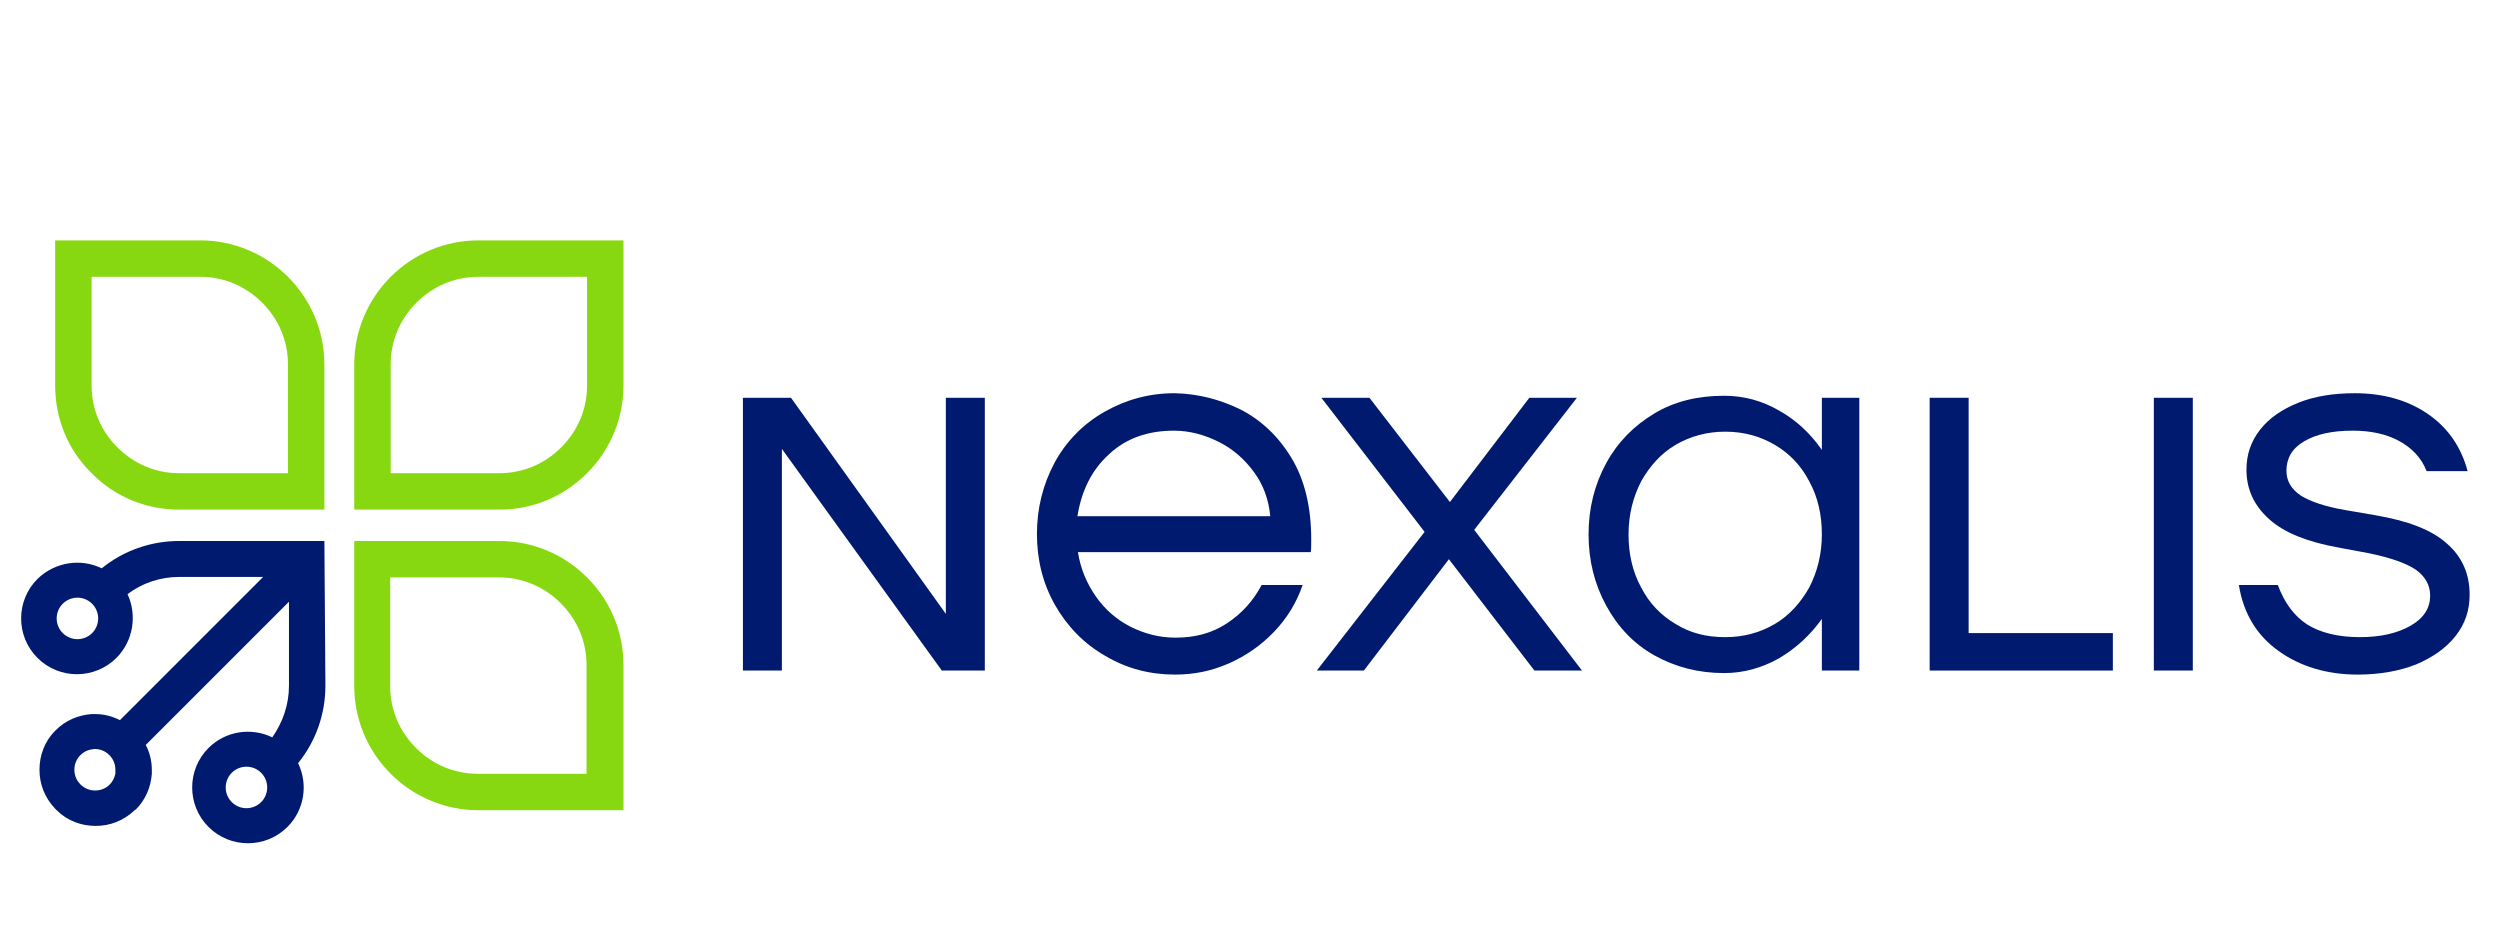
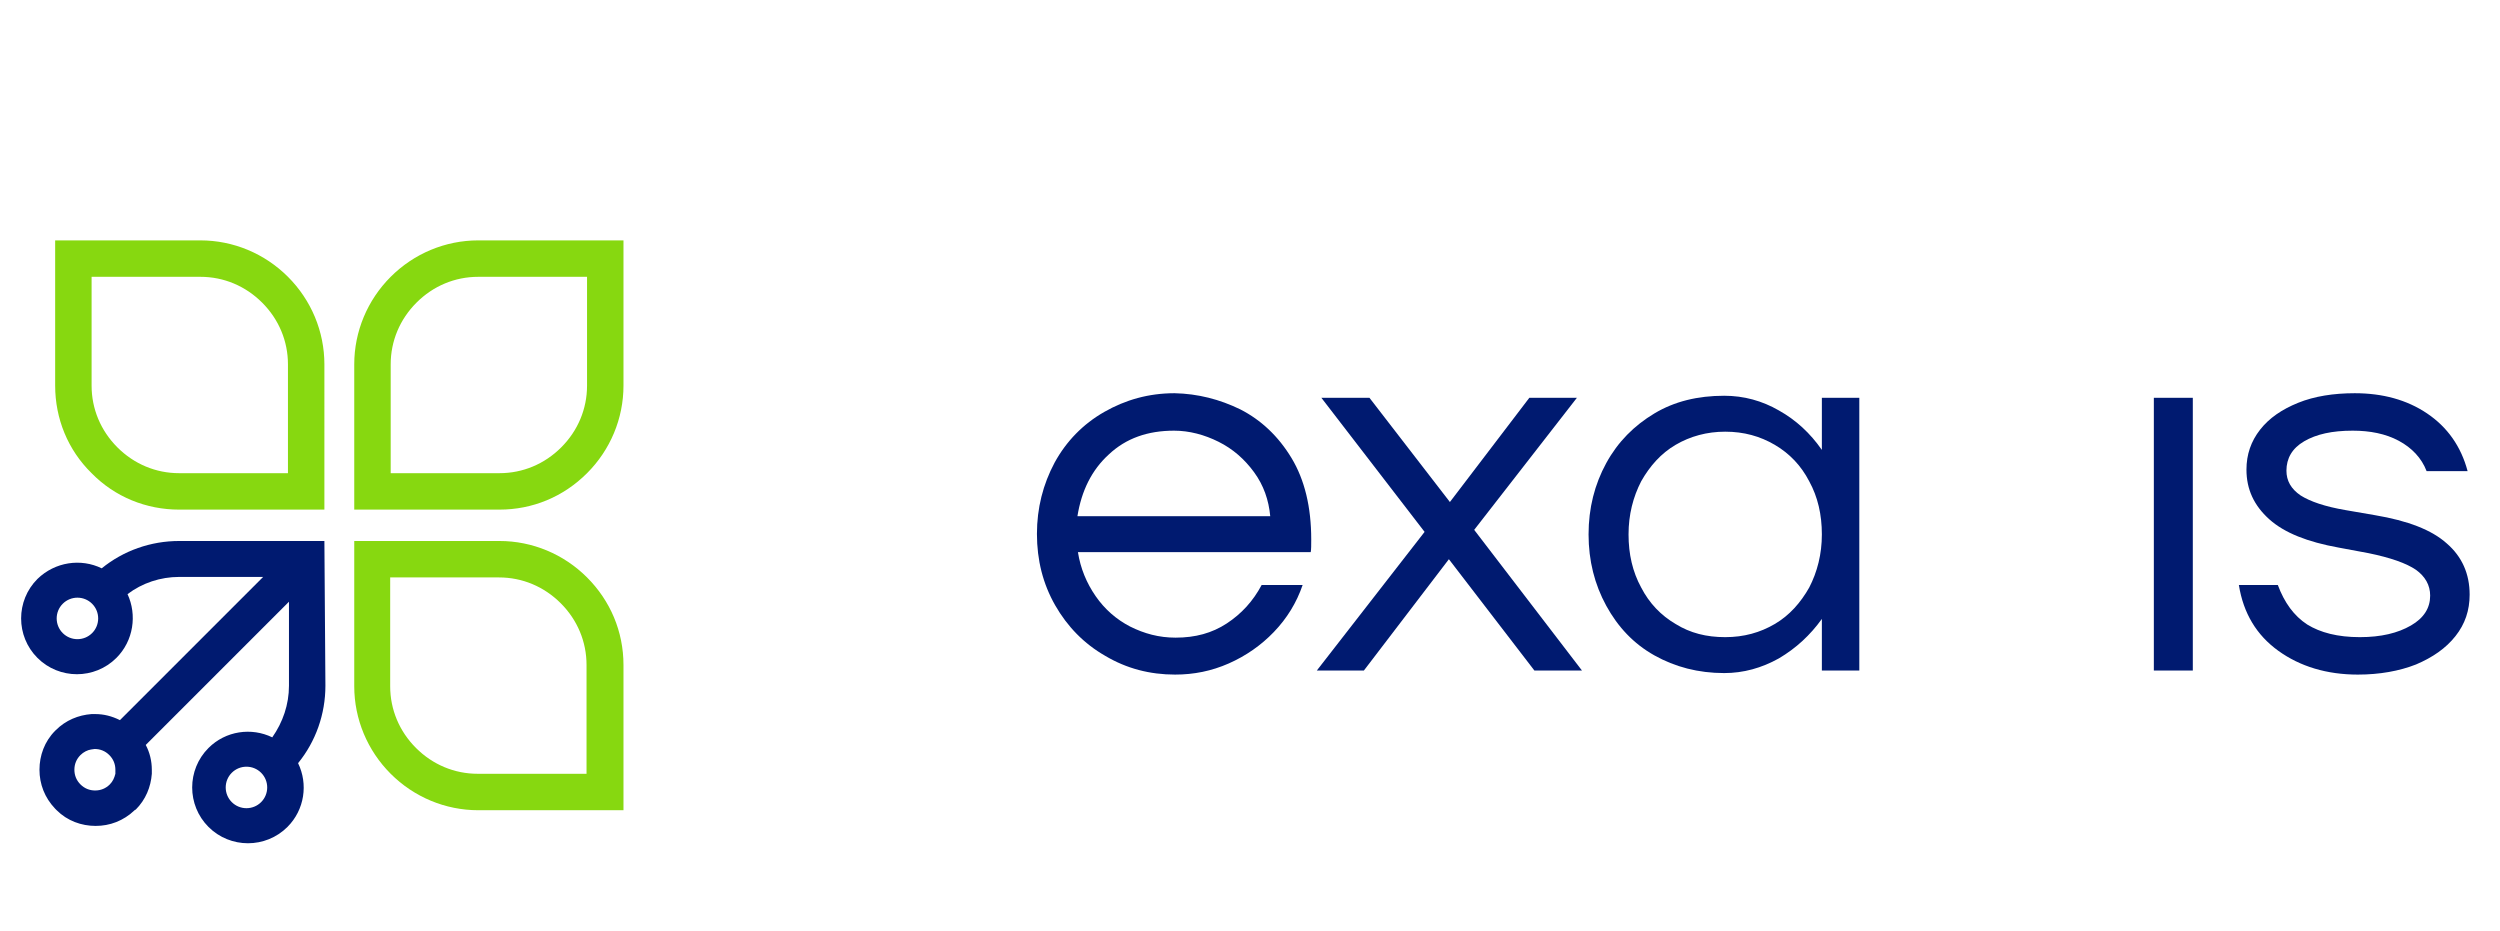
<svg xmlns="http://www.w3.org/2000/svg" version="1.1" id="Layer_1" x="0px" y="0px" viewBox="0 0 494 184" style="enable-background:new 0 0 494 184;" xml:space="preserve">
  <style type="text/css">
	.st0{fill:#001A70;}
	.st1{fill:#87D810;}
</style>
  <g>
-     <path class="st0" d="M194.6,78.6v53.9h-8.5l-31.6-43.8v43.8h-7.7V78.6h9.5l30.6,42.7V78.6H194.6z" />
    <path class="st0" d="M245.1,80.9c4.1,2.1,7.5,5.3,10.1,9.6c2.6,4.3,3.9,9.7,3.9,16.1c0,1.1,0,2-0.1,2.5h-46   c0.5,3.2,1.7,6.1,3.5,8.7c1.8,2.6,4.1,4.6,6.8,6c2.8,1.4,5.7,2.2,9,2.2c3.9,0,7.2-0.9,10.1-2.8s5.2-4.4,6.9-7.6h8.1   c-1.2,3.5-3.1,6.6-5.7,9.3c-2.5,2.6-5.5,4.7-8.9,6.2c-3.4,1.5-6.9,2.2-10.6,2.2c-5,0-9.6-1.2-13.8-3.7c-4.2-2.4-7.5-5.8-9.9-10   c-2.4-4.2-3.6-8.9-3.6-14.1c0-5.1,1.2-9.8,3.5-14.1c2.3-4.2,5.6-7.6,9.8-10s8.8-3.7,13.9-3.7C236.7,77.8,241,78.9,245.1,80.9z    M219.1,89.8c-3.4,3.1-5.4,7.2-6.2,12.2H251c-0.3-3.2-1.3-6.1-3.2-8.7s-4.2-4.6-7-6c-2.8-1.4-5.8-2.2-8.8-2.2   C226.8,85.1,222.5,86.6,219.1,89.8z" />
    <path class="st0" d="M303.2,132.5l-16.9-22l-16.8,22h-9.3l21.3-27.4l-20.4-26.5h9.5l15.9,20.6l15.7-20.6h9.4l-20.3,26.1l21.3,27.8   H303.2z" />
    <path class="st0" d="M367.4,78.6v53.9H360v-10.2c-2.3,3.2-5.1,5.8-8.5,7.8c-3.4,1.9-7,2.9-10.8,2.9c-5.1,0-9.7-1.2-13.8-3.5   s-7.2-5.6-9.5-9.8s-3.5-8.9-3.5-14.1s1.2-9.9,3.5-14.1s5.5-7.4,9.5-9.8s8.6-3.5,13.8-3.5c3.9,0,7.5,1,10.8,2.9   c3.4,1.9,6.2,4.5,8.5,7.8V78.6H367.4z M350.7,123.3c2.9-1.7,5.1-4.2,6.8-7.2c1.6-3.1,2.5-6.6,2.5-10.5c0-3.9-0.8-7.4-2.5-10.5   c-1.6-3.1-3.9-5.5-6.8-7.2c-2.9-1.7-6.1-2.6-9.8-2.6c-3.6,0-6.9,0.9-9.8,2.6c-2.9,1.7-5.1,4.2-6.8,7.2c-1.6,3.1-2.5,6.6-2.5,10.5   c0,3.9,0.8,7.4,2.5,10.5c1.6,3.1,3.9,5.5,6.8,7.2c2.9,1.8,6.1,2.6,9.8,2.6C344.6,125.9,347.8,125,350.7,123.3z" />
-     <path class="st0" d="M417.5,125.1v7.4h-36.2V78.6h7.7v46.5H417.5z" />
-     <path class="st0" d="M433.3,78.6v53.9h-7.7V78.6H433.3z" />
+     <path class="st0" d="M433.3,78.6v53.9h-7.7V78.6H433.3" />
    <path class="st0" d="M450.2,128.6c-4.3-3.1-6.9-7.4-7.8-13h7.7c1.3,3.5,3.2,6.1,5.8,7.8c2.6,1.6,6,2.5,10.4,2.5   c4.2,0,7.5-0.8,10.1-2.3c2.6-1.5,3.8-3.5,3.8-5.9c0-2.1-1-3.8-2.8-5.1c-1.9-1.3-5-2.4-9.4-3.3l-5.9-1.1c-6.1-1.1-10.7-2.9-13.7-5.6   s-4.5-5.9-4.5-9.8c0-3,0.9-5.6,2.7-7.9c1.8-2.3,4.3-4,7.5-5.3c3.2-1.3,7-1.9,11.2-1.9c5.5,0,10.3,1.3,14.3,4s6.7,6.5,8,11.4h-8.1   c-1-2.6-2.9-4.6-5.5-6s-5.7-2-9.1-2c-4.1,0-7.2,0.7-9.6,2.1s-3.5,3.4-3.5,5.8c0,2,0.9,3.6,2.8,4.9c1.9,1.2,4.8,2.2,8.9,2.9l5.8,1   c6.5,1.1,11.2,2.9,14.2,5.6c3,2.6,4.5,6,4.5,10.1c0,3.1-0.9,5.8-2.8,8.2c-1.9,2.4-4.5,4.2-7.8,5.6c-3.3,1.3-7.2,2-11.5,2   C459.8,133.3,454.5,131.7,450.2,128.6z" />
    <g>
      <path class="st1" d="M35.4,100.7h28.7V72c0-6.5-2.6-12.7-7.2-17.3s-10.8-7.2-17.3-7.2H10.9v28.7c0,6.5,2.5,12.7,7.2,17.3    C22.7,98.2,28.9,100.7,35.4,100.7z M18.1,54.7h21.5c4.6,0,8.9,1.8,12.2,5.1c3.3,3.3,5.1,7.6,5.1,12.2v21.5H35.4    c-4.6,0-8.9-1.8-12.2-5.1s-5.1-7.6-5.1-12.2V54.7z" />
      <path class="st1" d="M116,114.1c-4.6-4.6-10.8-7.2-17.3-7.2H70v28.7c0,6.5,2.6,12.7,7.2,17.3s10.8,7.2,17.3,7.2h28.7v-28.7    C123.2,124.8,120.6,118.7,116,114.1z M115.9,152.9H94.4c-4.6,0-8.9-1.8-12.2-5.1s-5.1-7.6-5.1-12.2v-21.5h21.5    c4.6,0,8.9,1.8,12.2,5.1s5.1,7.6,5.1,12.2V152.9z" />
      <path class="st1" d="M116,93.5c4.6-4.6,7.2-10.8,7.2-17.3V47.5H94.5c-6.5,0-12.7,2.6-17.3,7.2S70,65.5,70,72v28.7h28.7    C105.2,100.7,111.3,98.2,116,93.5z M77.2,72c0-4.6,1.8-8.9,5.1-12.2c3.3-3.3,7.6-5.1,12.2-5.1H116v21.5c0,4.6-1.8,8.9-5.1,12.2    s-7.6,5.1-12.2,5.1H77.2L77.2,72z" />
      <path class="st0" d="M64.1,106.9H35.4c-5.6,0-11,1.9-15.3,5.4c-4.1-2-9.2-1.3-12.7,2.1c-4.3,4.3-4.3,11.3,0,15.6    c4.3,4.3,11.3,4.3,15.6,0c3.4-3.4,4.1-8.5,2.2-12.6c2.9-2.2,6.5-3.4,10.2-3.4H52l-0.1,0.1l-28.2,28.2c-1.6-0.8-3.2-1.2-4.9-1.2    c-0.2,0-0.5,0-0.7,0c-2.6,0.2-5.1,1.2-7.1,3.2c0,0-0.1,0.1-0.1,0.1c-2.1,2.1-3.1,4.9-3.1,7.7c0,2.8,1,5.5,3.1,7.7l0.3,0.3    c2.1,2.1,4.9,3.1,7.7,3.1c2.8,0,5.5-1,7.7-3.1c0.1-0.1,0.1-0.1,0.2-0.1c2-2,3-4.5,3.2-7.1c0-0.2,0-0.5,0-0.8    c0-1.7-0.4-3.4-1.2-4.9l28.2-28.2l0.1-0.1v16.6c0,3.7-1.2,7.2-3.3,10.2c-4.1-2-9.2-1.3-12.6,2.1c-4.3,4.3-4.3,11.3,0,15.6    c4.3,4.3,11.3,4.3,15.6,0c3.4-3.4,4.1-8.5,2.1-12.6c3.5-4.3,5.4-9.7,5.4-15.3L64.1,106.9z M18.2,125.1c-1.6,1.6-4.2,1.6-5.8,0    c-1.6-1.6-1.6-4.2,0-5.8s4.2-1.6,5.8,0C19.8,120.9,19.8,123.5,18.2,125.1z M22.8,152.9c-0.2,0.8-0.5,1.5-1.1,2.1    c-0.8,0.8-1.8,1.2-2.9,1.2s-2.1-0.4-2.9-1.2c-0.8-0.8-1.2-1.8-1.2-2.9s0.4-2.1,1.2-2.9c0.6-0.6,1.4-1,2.1-1.1    c0.2,0,0.5-0.1,0.7-0.1c1.1,0,2.1,0.4,2.9,1.2l0,0l0,0c0.8,0.8,1.2,1.8,1.2,2.9C22.8,152.4,22.8,152.7,22.8,152.9z M51.6,158.5    c-1.6,1.6-4.2,1.6-5.8,0c-1.6-1.6-1.6-4.2,0-5.8s4.2-1.6,5.8,0S53.2,156.9,51.6,158.5z" />
    </g>
  </g>
</svg>